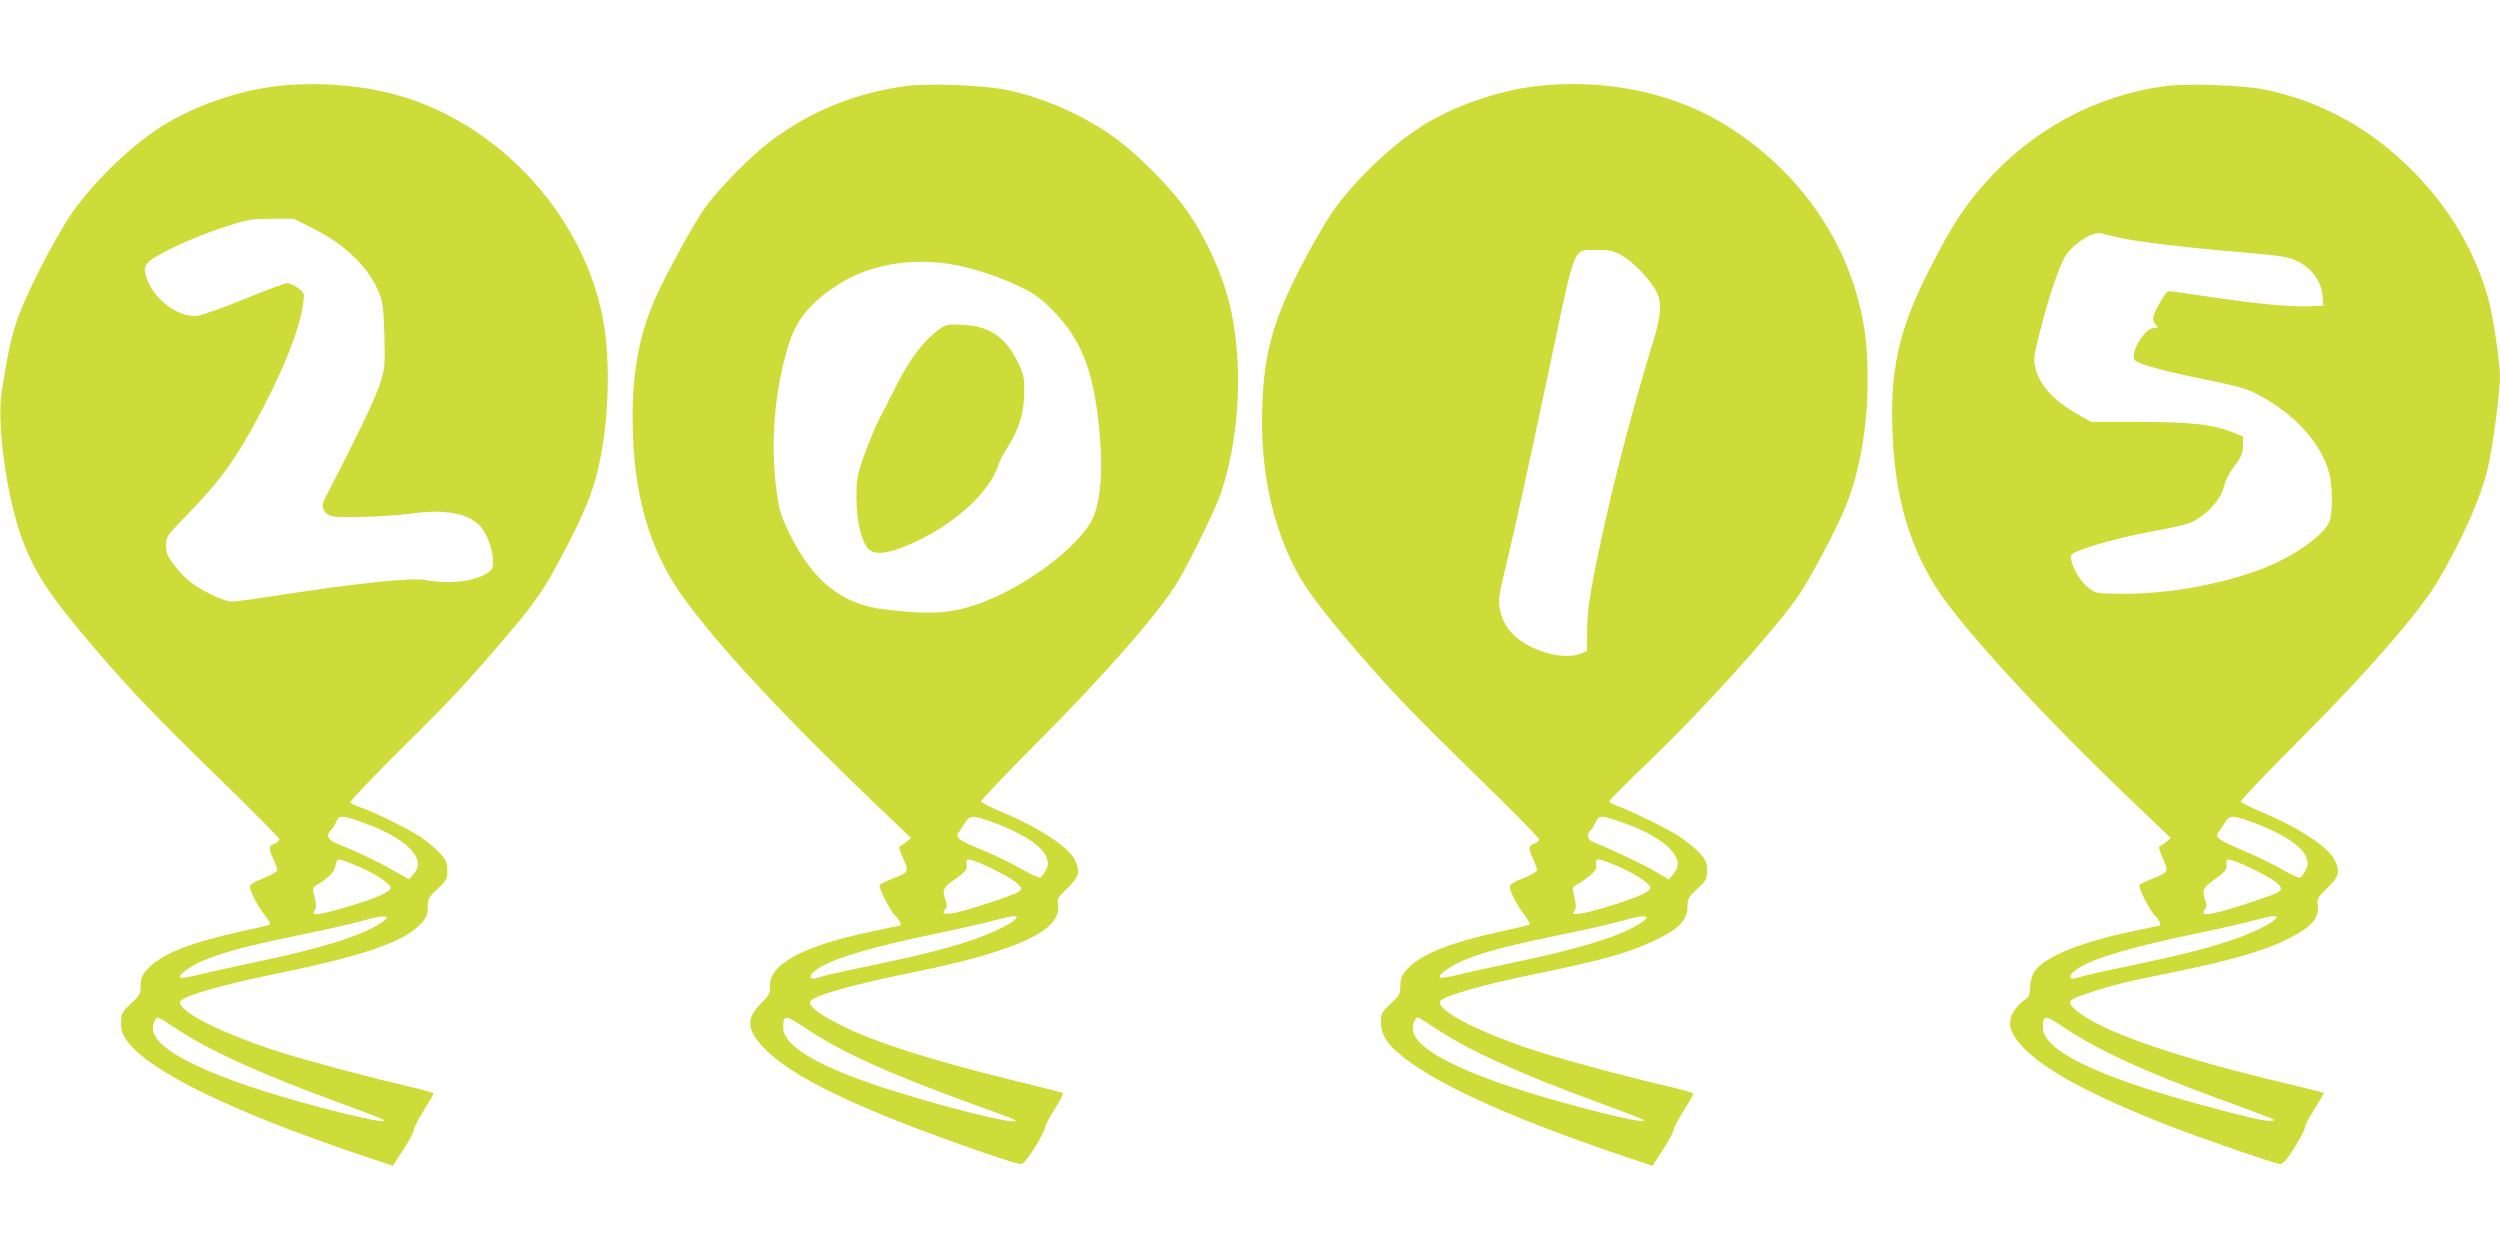
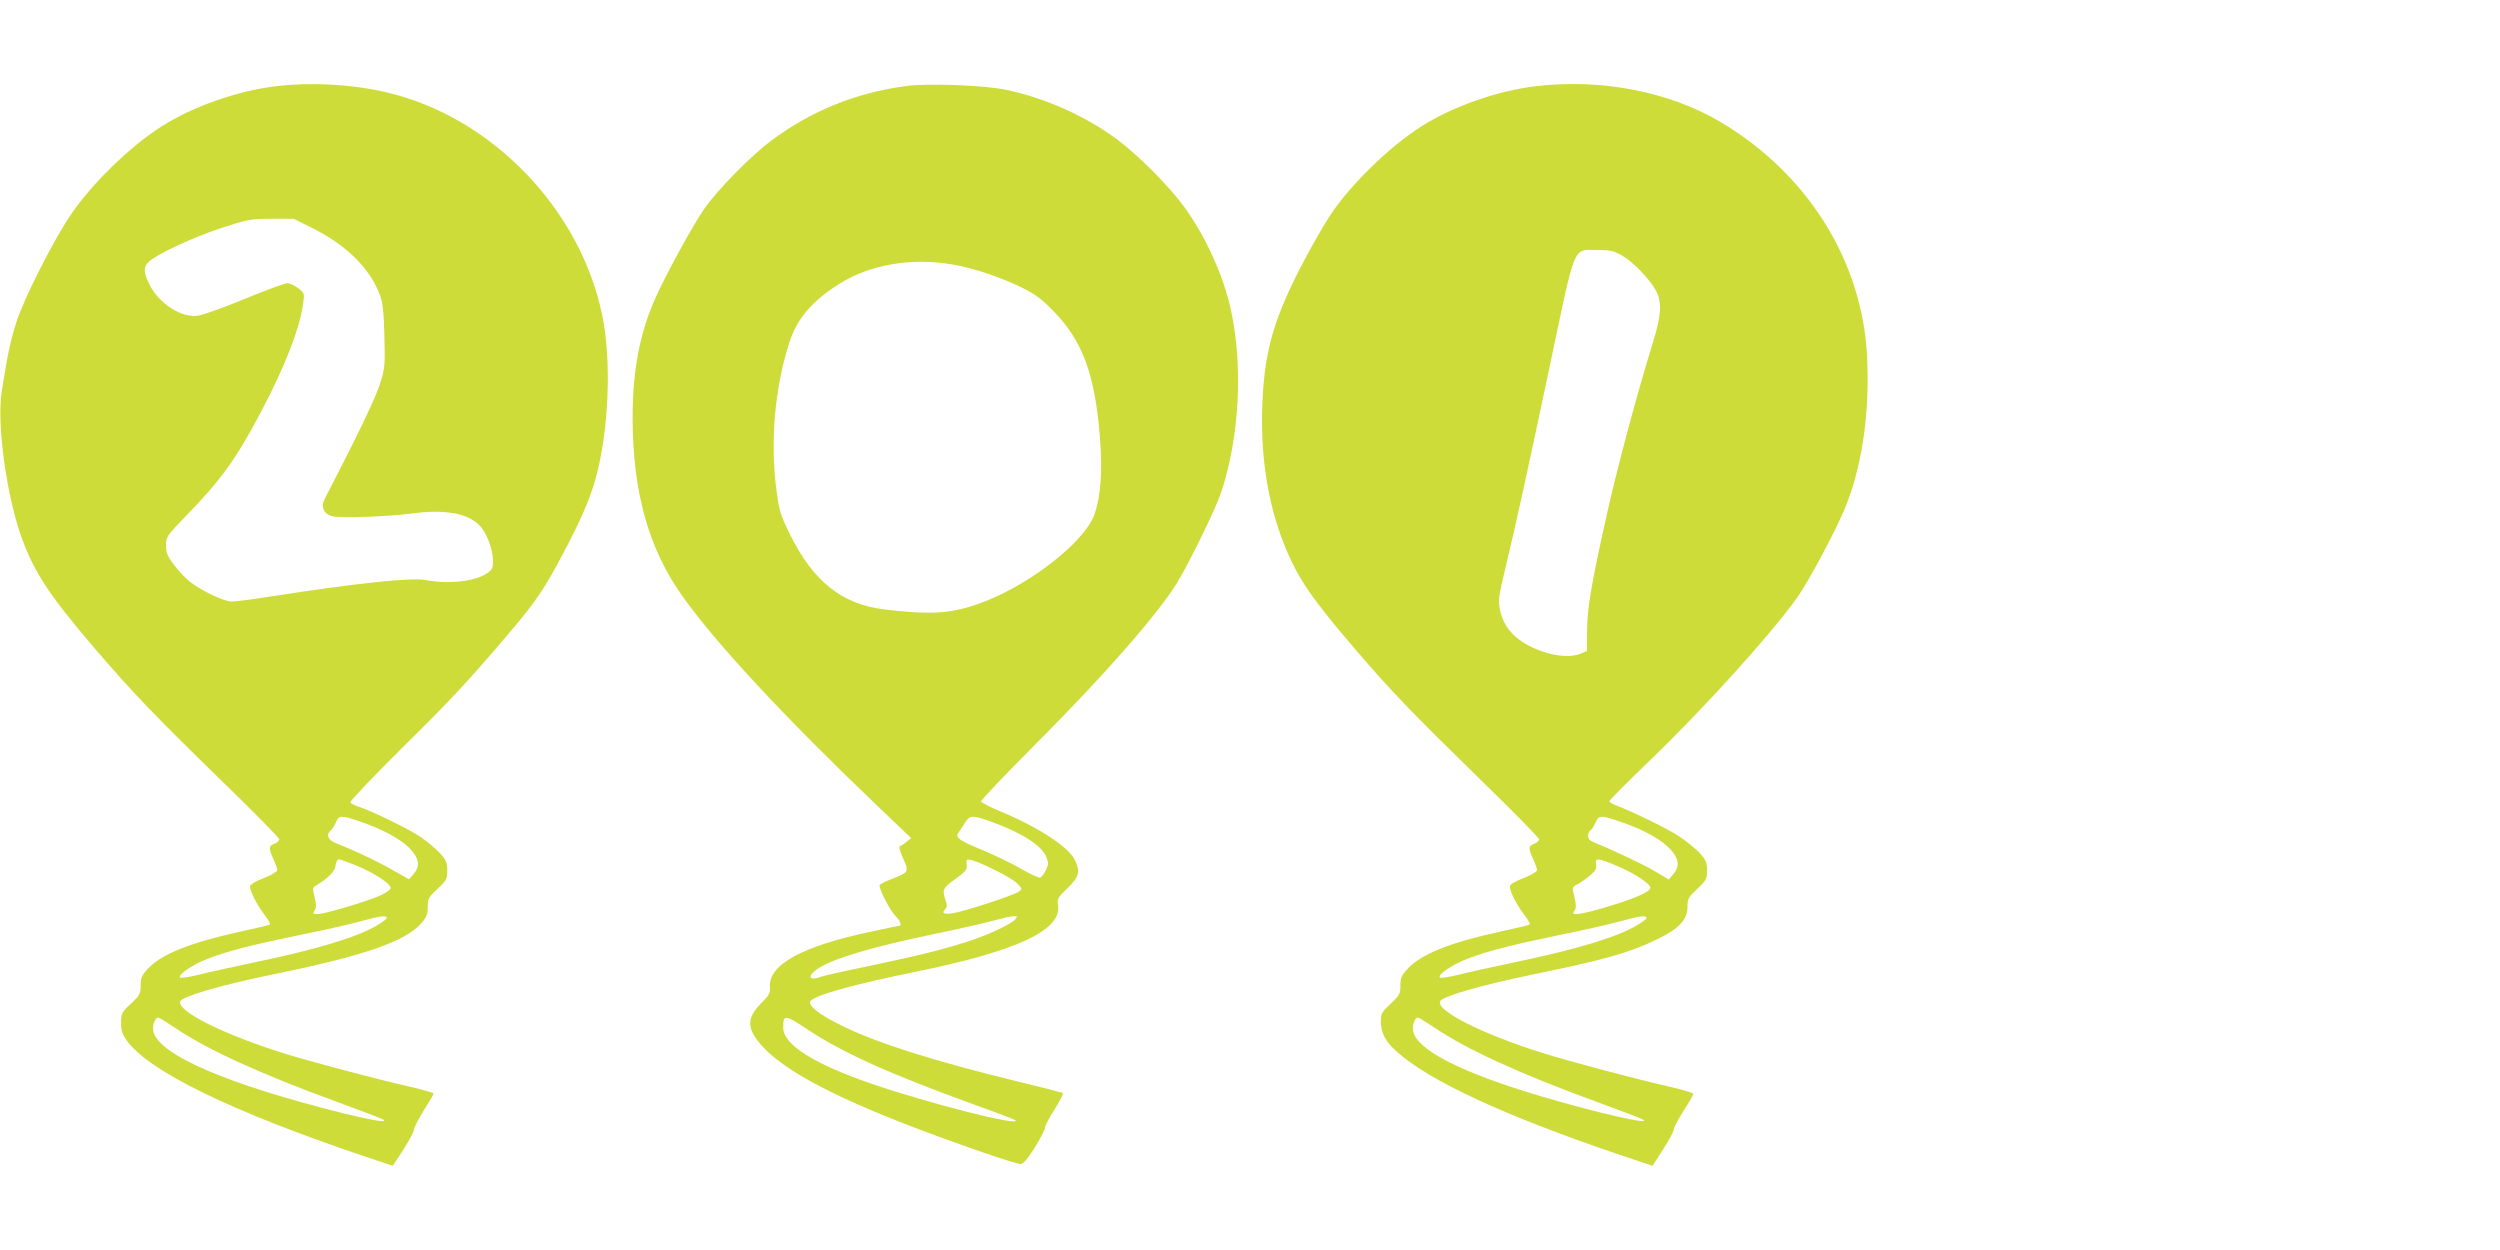
<svg xmlns="http://www.w3.org/2000/svg" version="1.0" width="1280pt" height="640pt" viewBox="0 0 1280 640" preserveAspectRatio="xMidYMid meet">
  <g transform="translate(0,640) scale(0.1,-0.1)" fill="#cddc39" stroke="none">
    <path d="M1416 5959 c-198 -23 -429 -104 -590 -207 -165 -105 -364 -301 -468 -458 -93 -140 -239 -430 -276 -549 -29 -93 -42 -152 -73 -348 -27 -171 26 -547 106 -762 67 -176 143 -290 376 -562 191 -222 301 -337 641 -668 164 -159 298 -295 298 -302 0 -7 -11 -18 -25 -23 -30 -11 -31 -22 -5 -79 11 -24 20 -49 20 -56 0 -7 -31 -26 -70 -41 -46 -18 -70 -33 -70 -43 1 -26 35 -93 73 -143 20 -26 33 -49 29 -52 -5 -3 -73 -19 -152 -36 -260 -57 -407 -117 -475 -192 -29 -32 -35 -46 -35 -84 0 -42 -4 -50 -50 -93 -47 -44 -50 -50 -50 -98 0 -40 6 -58 30 -92 114 -156 531 -360 1203 -587 l158 -53 55 84 c30 47 54 93 54 103 0 10 23 53 50 97 28 44 50 82 50 86 0 4 -53 19 -117 34 -177 40 -512 129 -653 173 -309 97 -546 216 -527 265 9 25 204 82 451 133 490 100 699 171 785 269 25 29 31 44 31 81 0 42 4 50 50 93 46 43 50 51 50 94 0 40 -5 53 -37 88 -21 23 -64 59 -97 82 -60 41 -250 134 -318 156 -21 7 -41 17 -44 23 -4 5 115 130 263 277 250 246 342 345 560 602 126 148 175 222 263 389 94 177 140 284 170 391 67 243 82 598 34 832 -111 548 -571 1022 -1109 1145 -175 41 -381 52 -559 31z m178 -724 c174 -86 293 -201 347 -335 19 -47 23 -79 27 -218 4 -155 3 -167 -23 -249 -21 -69 -126 -286 -282 -586 -22 -41 -6 -79 38 -90 40 -11 289 -2 409 14 165 23 288 1 347 -63 34 -36 65 -117 67 -172 1 -46 -2 -51 -32 -72 -60 -41 -196 -56 -312 -34 -76 14 -358 -16 -801 -85 -89 -14 -175 -25 -193 -25 -39 0 -156 56 -213 101 -24 19 -61 58 -83 88 -33 44 -40 61 -40 98 0 44 3 49 98 147 181 185 261 296 385 531 129 244 203 436 220 567 6 45 5 49 -27 73 -18 14 -43 25 -56 25 -12 0 -111 -37 -219 -81 -109 -45 -217 -84 -243 -86 -83 -9 -195 65 -242 159 -32 63 -33 91 -4 118 42 39 220 122 366 171 141 46 152 48 261 49 l114 0 91 -45z m246 -3040 c118 -40 216 -93 260 -141 47 -51 52 -89 17 -130 l-23 -26 -85 48 c-76 44 -184 95 -291 138 -40 16 -50 43 -24 65 8 6 19 25 26 41 15 36 26 37 120 5z m-12 -228 c92 -39 172 -92 172 -113 0 -9 -24 -26 -55 -40 -71 -31 -284 -94 -318 -94 -24 0 -26 2 -16 19 9 14 9 30 0 67 -11 44 -11 50 5 59 64 38 99 73 102 103 2 19 9 32 17 32 7 0 49 -15 93 -33z m152 -267 c0 -5 -21 -21 -46 -36 -108 -64 -312 -125 -639 -193 -110 -23 -237 -51 -283 -63 -46 -11 -86 -17 -90 -13 -13 14 63 66 141 96 107 41 222 70 482 124 121 24 258 56 305 69 93 26 130 31 130 16z m-1083 -563 c162 -110 437 -236 827 -378 121 -45 228 -85 236 -90 35 -20 -48 -7 -203 31 -596 149 -946 300 -972 420 -6 29 8 70 25 70 5 0 44 -24 87 -53z" />
    <path d="M4635 5959 c-255 -35 -480 -126 -685 -278 -100 -74 -272 -248 -342 -347 -59 -83 -209 -358 -259 -475 -76 -177 -110 -364 -110 -595 0 -384 82 -676 259 -922 175 -244 519 -614 992 -1066 l175 -167 -23 -19 c-12 -10 -27 -20 -34 -22 -7 -3 -2 -24 16 -63 31 -69 30 -71 -57 -105 -31 -12 -60 -26 -63 -31 -8 -13 54 -134 82 -160 21 -20 33 -49 19 -49 -3 0 -68 -13 -145 -30 -352 -74 -526 -169 -518 -283 2 -32 -4 -43 -44 -83 -78 -77 -76 -133 8 -224 142 -153 489 -320 1126 -540 95 -33 182 -60 193 -60 14 0 35 25 73 84 28 46 52 92 52 101 0 10 22 53 50 96 27 43 46 80 42 83 -4 2 -111 30 -237 60 -439 108 -719 197 -900 287 -114 56 -172 103 -155 124 26 31 221 85 536 149 523 107 752 214 731 342 -5 32 -1 39 49 87 60 59 66 83 38 143 -32 67 -187 169 -383 250 -51 21 -95 44 -98 50 -2 6 128 143 290 305 349 350 625 666 719 824 67 113 197 380 222 459 92 281 111 639 49 926 -37 176 -134 388 -243 535 -79 107 -233 261 -339 340 -160 119 -368 213 -569 255 -113 24 -404 35 -517 19z m246 -914 c104 -18 236 -62 348 -116 68 -33 102 -58 161 -118 153 -155 216 -326 242 -654 13 -169 4 -296 -27 -387 -50 -148 -351 -379 -605 -465 -141 -48 -242 -53 -473 -25 -217 26 -364 144 -483 385 -49 100 -55 121 -69 228 -32 248 -8 522 66 752 39 122 115 212 252 299 159 102 375 139 588 101z m191 -2851 c160 -58 259 -121 285 -181 12 -30 12 -38 -2 -68 -9 -18 -22 -36 -29 -38 -7 -3 -50 17 -95 43 -46 27 -135 70 -197 96 -125 51 -145 66 -126 92 7 10 22 32 33 50 25 39 37 39 131 6z m23 -249 c50 -24 101 -55 115 -70 24 -25 24 -27 7 -40 -26 -19 -286 -104 -341 -111 -46 -7 -57 1 -35 23 9 9 9 20 0 44 -18 53 -14 63 50 108 45 32 60 48 59 64 -1 12 -2 26 -1 31 2 14 51 -2 146 -49z m104 -251 c-20 -25 -135 -79 -239 -113 -133 -43 -255 -73 -511 -127 -122 -25 -233 -50 -246 -55 -71 -27 -71 10 0 51 83 48 271 103 562 164 149 31 299 65 335 76 36 10 76 19 89 19 20 1 22 -1 10 -15z m-1075 -558 c187 -125 424 -232 865 -392 112 -40 206 -76 209 -79 36 -36 -441 85 -738 187 -295 102 -450 200 -450 286 0 68 8 68 114 -2z" />
-     <path d="M4798 4706 c-69 -52 -139 -145 -203 -269 -31 -62 -74 -146 -96 -188 -21 -42 -56 -126 -76 -185 -35 -100 -38 -118 -38 -214 1 -114 23 -212 57 -256 29 -36 92 -32 198 11 228 94 424 266 471 413 6 20 27 60 46 89 59 92 86 176 87 278 1 81 -2 96 -30 155 -64 134 -146 191 -288 197 -79 4 -82 3 -128 -31z" />
    <path d="M7866 5959 c-198 -23 -429 -104 -590 -207 -165 -105 -365 -301 -468 -458 -36 -55 -106 -178 -155 -274 -136 -267 -180 -428 -190 -695 -12 -314 46 -602 170 -840 52 -99 132 -207 309 -413 184 -214 282 -316 637 -663 166 -161 301 -299 301 -306 0 -8 -11 -18 -25 -23 -30 -11 -31 -22 -5 -79 11 -24 20 -49 20 -56 0 -7 -31 -26 -70 -41 -46 -18 -70 -33 -70 -43 1 -26 35 -93 73 -143 20 -26 33 -49 29 -52 -5 -3 -73 -19 -152 -36 -260 -57 -407 -117 -475 -192 -29 -32 -35 -46 -35 -84 0 -42 -4 -50 -50 -93 -45 -42 -50 -51 -50 -90 0 -59 23 -103 81 -155 167 -150 550 -328 1137 -527 l173 -58 54 84 c30 47 55 93 55 102 0 10 23 53 50 96 28 43 50 82 50 87 0 4 -53 20 -117 35 -177 40 -512 129 -653 173 -309 97 -546 216 -527 265 10 25 206 82 472 137 374 77 499 112 642 182 108 52 153 100 153 164 0 42 4 50 50 93 46 43 50 51 50 94 0 40 -5 53 -37 89 -21 23 -70 62 -109 88 -60 39 -238 126 -326 159 -16 6 -28 15 -28 19 0 5 91 97 202 203 279 269 611 635 755 833 63 87 214 370 258 486 83 215 119 480 104 763 -27 486 -307 930 -751 1193 -263 155 -608 222 -942 183z m440 -868 c57 -33 145 -125 174 -182 30 -57 25 -126 -16 -259 -89 -289 -184 -644 -244 -915 -73 -330 -93 -448 -94 -559 l-1 -109 -30 -13 c-47 -20 -123 -16 -200 11 -124 44 -194 112 -215 212 -10 47 -8 67 29 220 56 234 103 448 231 1053 129 612 112 570 238 570 67 0 84 -4 128 -29z m1 -2902 c115 -40 201 -89 247 -139 43 -48 47 -86 13 -126 l-23 -27 -67 40 c-54 33 -222 112 -324 154 -26 10 -30 41 -9 58 8 6 19 25 26 41 16 38 27 37 137 -1z m-29 -222 c92 -39 172 -92 172 -113 0 -20 -83 -56 -229 -99 -130 -39 -182 -45 -161 -20 12 14 11 34 -5 98 -6 21 -2 28 24 41 17 9 46 30 65 46 26 23 32 35 28 55 -6 34 9 33 106 -8z m152 -267 c0 -5 -21 -21 -46 -36 -108 -64 -312 -125 -639 -193 -110 -23 -237 -51 -283 -63 -46 -11 -86 -17 -90 -13 -13 14 63 66 141 96 107 41 222 70 482 124 121 24 258 56 305 69 93 26 130 31 130 16z m-1083 -563 c162 -110 437 -236 827 -378 121 -45 228 -85 236 -90 58 -33 -226 31 -520 118 -405 120 -634 236 -655 333 -6 29 8 70 25 70 5 0 44 -24 87 -53z" />
-     <path d="M11085 5959 c-361 -49 -685 -226 -930 -506 -103 -118 -166 -216 -273 -426 -165 -321 -210 -534 -190 -888 17 -320 102 -583 257 -800 165 -229 548 -641 991 -1063 l175 -167 -23 -19 c-12 -10 -27 -20 -34 -22 -7 -3 -2 -24 16 -63 31 -69 30 -71 -57 -105 -31 -12 -60 -26 -63 -31 -8 -13 54 -134 82 -160 21 -20 33 -49 19 -49 -3 0 -68 -13 -145 -30 -264 -56 -446 -131 -495 -206 -11 -17 -20 -49 -21 -77 -1 -37 -6 -52 -23 -63 -38 -27 -70 -67 -76 -96 -11 -48 5 -87 61 -148 109 -117 351 -248 739 -400 172 -67 558 -200 580 -200 14 0 35 25 73 84 28 46 52 92 52 101 0 10 23 54 51 98 27 43 49 80 47 82 -2 1 -102 26 -223 55 -552 132 -922 262 -1044 366 -53 46 -47 54 72 93 122 40 175 53 433 105 267 55 439 103 552 156 142 67 190 117 179 187 -5 31 -1 38 49 86 60 59 66 83 38 143 -32 68 -189 170 -383 250 -51 22 -95 44 -98 50 -2 6 129 143 290 305 353 352 625 665 719 824 128 219 221 429 256 580 25 106 62 386 62 466 0 67 -33 295 -55 380 -65 251 -201 483 -396 678 -214 214 -463 351 -747 411 -113 24 -404 35 -517 19z m-244 -774 c97 -22 342 -52 618 -75 192 -16 253 -24 290 -41 85 -37 138 -108 143 -191 l3 -43 -70 -3 c-88 -4 -269 12 -483 44 -92 13 -185 27 -207 30 -40 6 -40 5 -72 -48 -43 -74 -48 -95 -27 -119 16 -18 16 -19 -9 -19 -49 0 -126 -135 -96 -165 21 -21 172 -61 374 -101 130 -26 196 -44 240 -66 200 -102 338 -252 381 -412 16 -60 18 -186 4 -238 -20 -70 -178 -185 -345 -249 -204 -79 -476 -129 -701 -129 -144 0 -152 1 -183 24 -40 30 -74 78 -91 130 -11 35 -11 41 4 52 34 24 211 75 368 106 225 43 230 44 285 82 62 43 109 104 121 159 5 25 27 68 52 101 37 48 44 66 44 104 l1 47 -60 24 c-96 38 -215 51 -479 51 l-239 0 -56 31 c-135 75 -208 154 -230 247 -10 42 -8 61 23 182 47 186 102 347 134 394 44 64 140 123 182 111 8 -3 45 -11 81 -20z m681 -2991 c160 -58 259 -121 285 -181 12 -30 12 -38 -2 -68 -9 -18 -22 -36 -29 -38 -7 -3 -46 15 -87 39 -41 24 -128 67 -194 95 -138 59 -156 71 -137 97 7 9 22 32 33 50 25 39 37 39 131 6z m23 -249 c123 -60 157 -93 118 -114 -33 -17 -197 -72 -285 -96 -87 -23 -113 -20 -88 10 9 11 9 23 1 46 -18 53 -13 63 50 108 45 32 60 48 59 64 -1 12 -2 26 -1 31 2 14 52 -2 146 -49z m104 -251 c-20 -25 -135 -79 -239 -113 -133 -43 -255 -73 -511 -127 -122 -25 -233 -50 -246 -55 -71 -27 -71 10 0 51 83 48 271 103 562 164 149 31 299 65 335 76 36 10 76 19 89 19 20 1 22 -1 10 -15z m-1076 -558 c175 -116 413 -225 782 -360 322 -118 303 -111 277 -114 -31 -5 -134 19 -372 84 -528 144 -800 277 -800 392 0 68 8 68 113 -2z" />
  </g>
</svg>